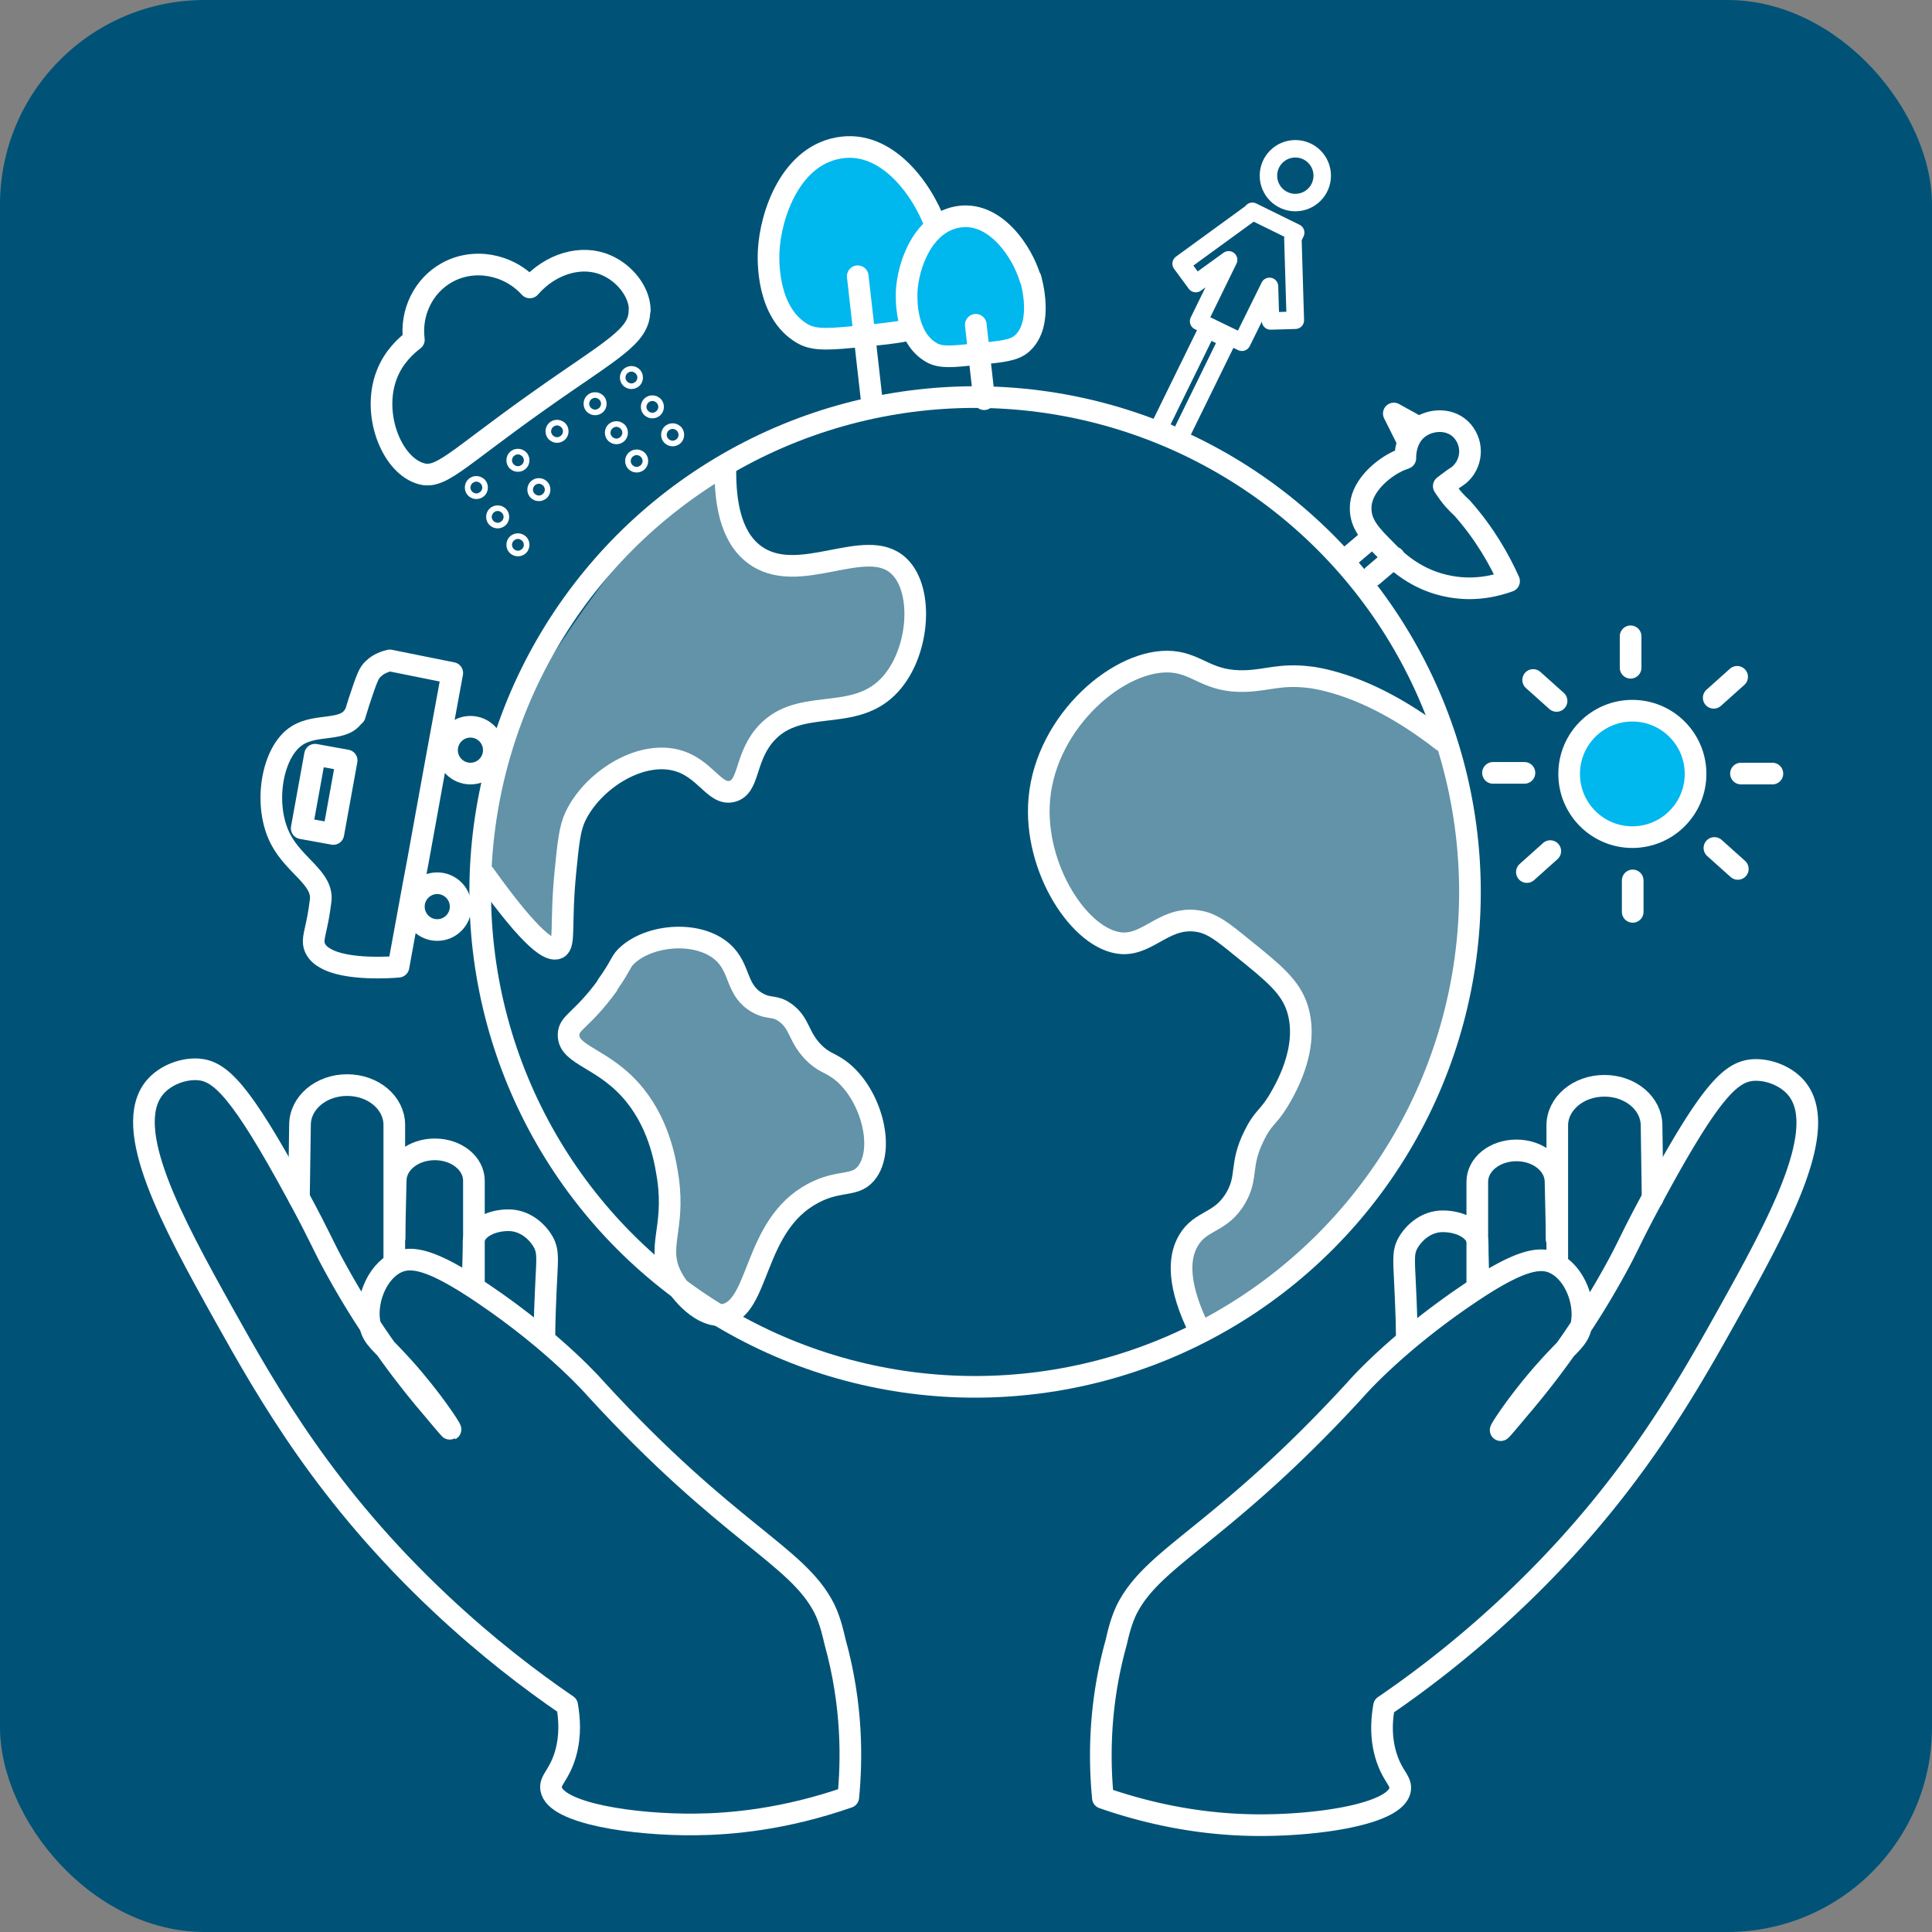
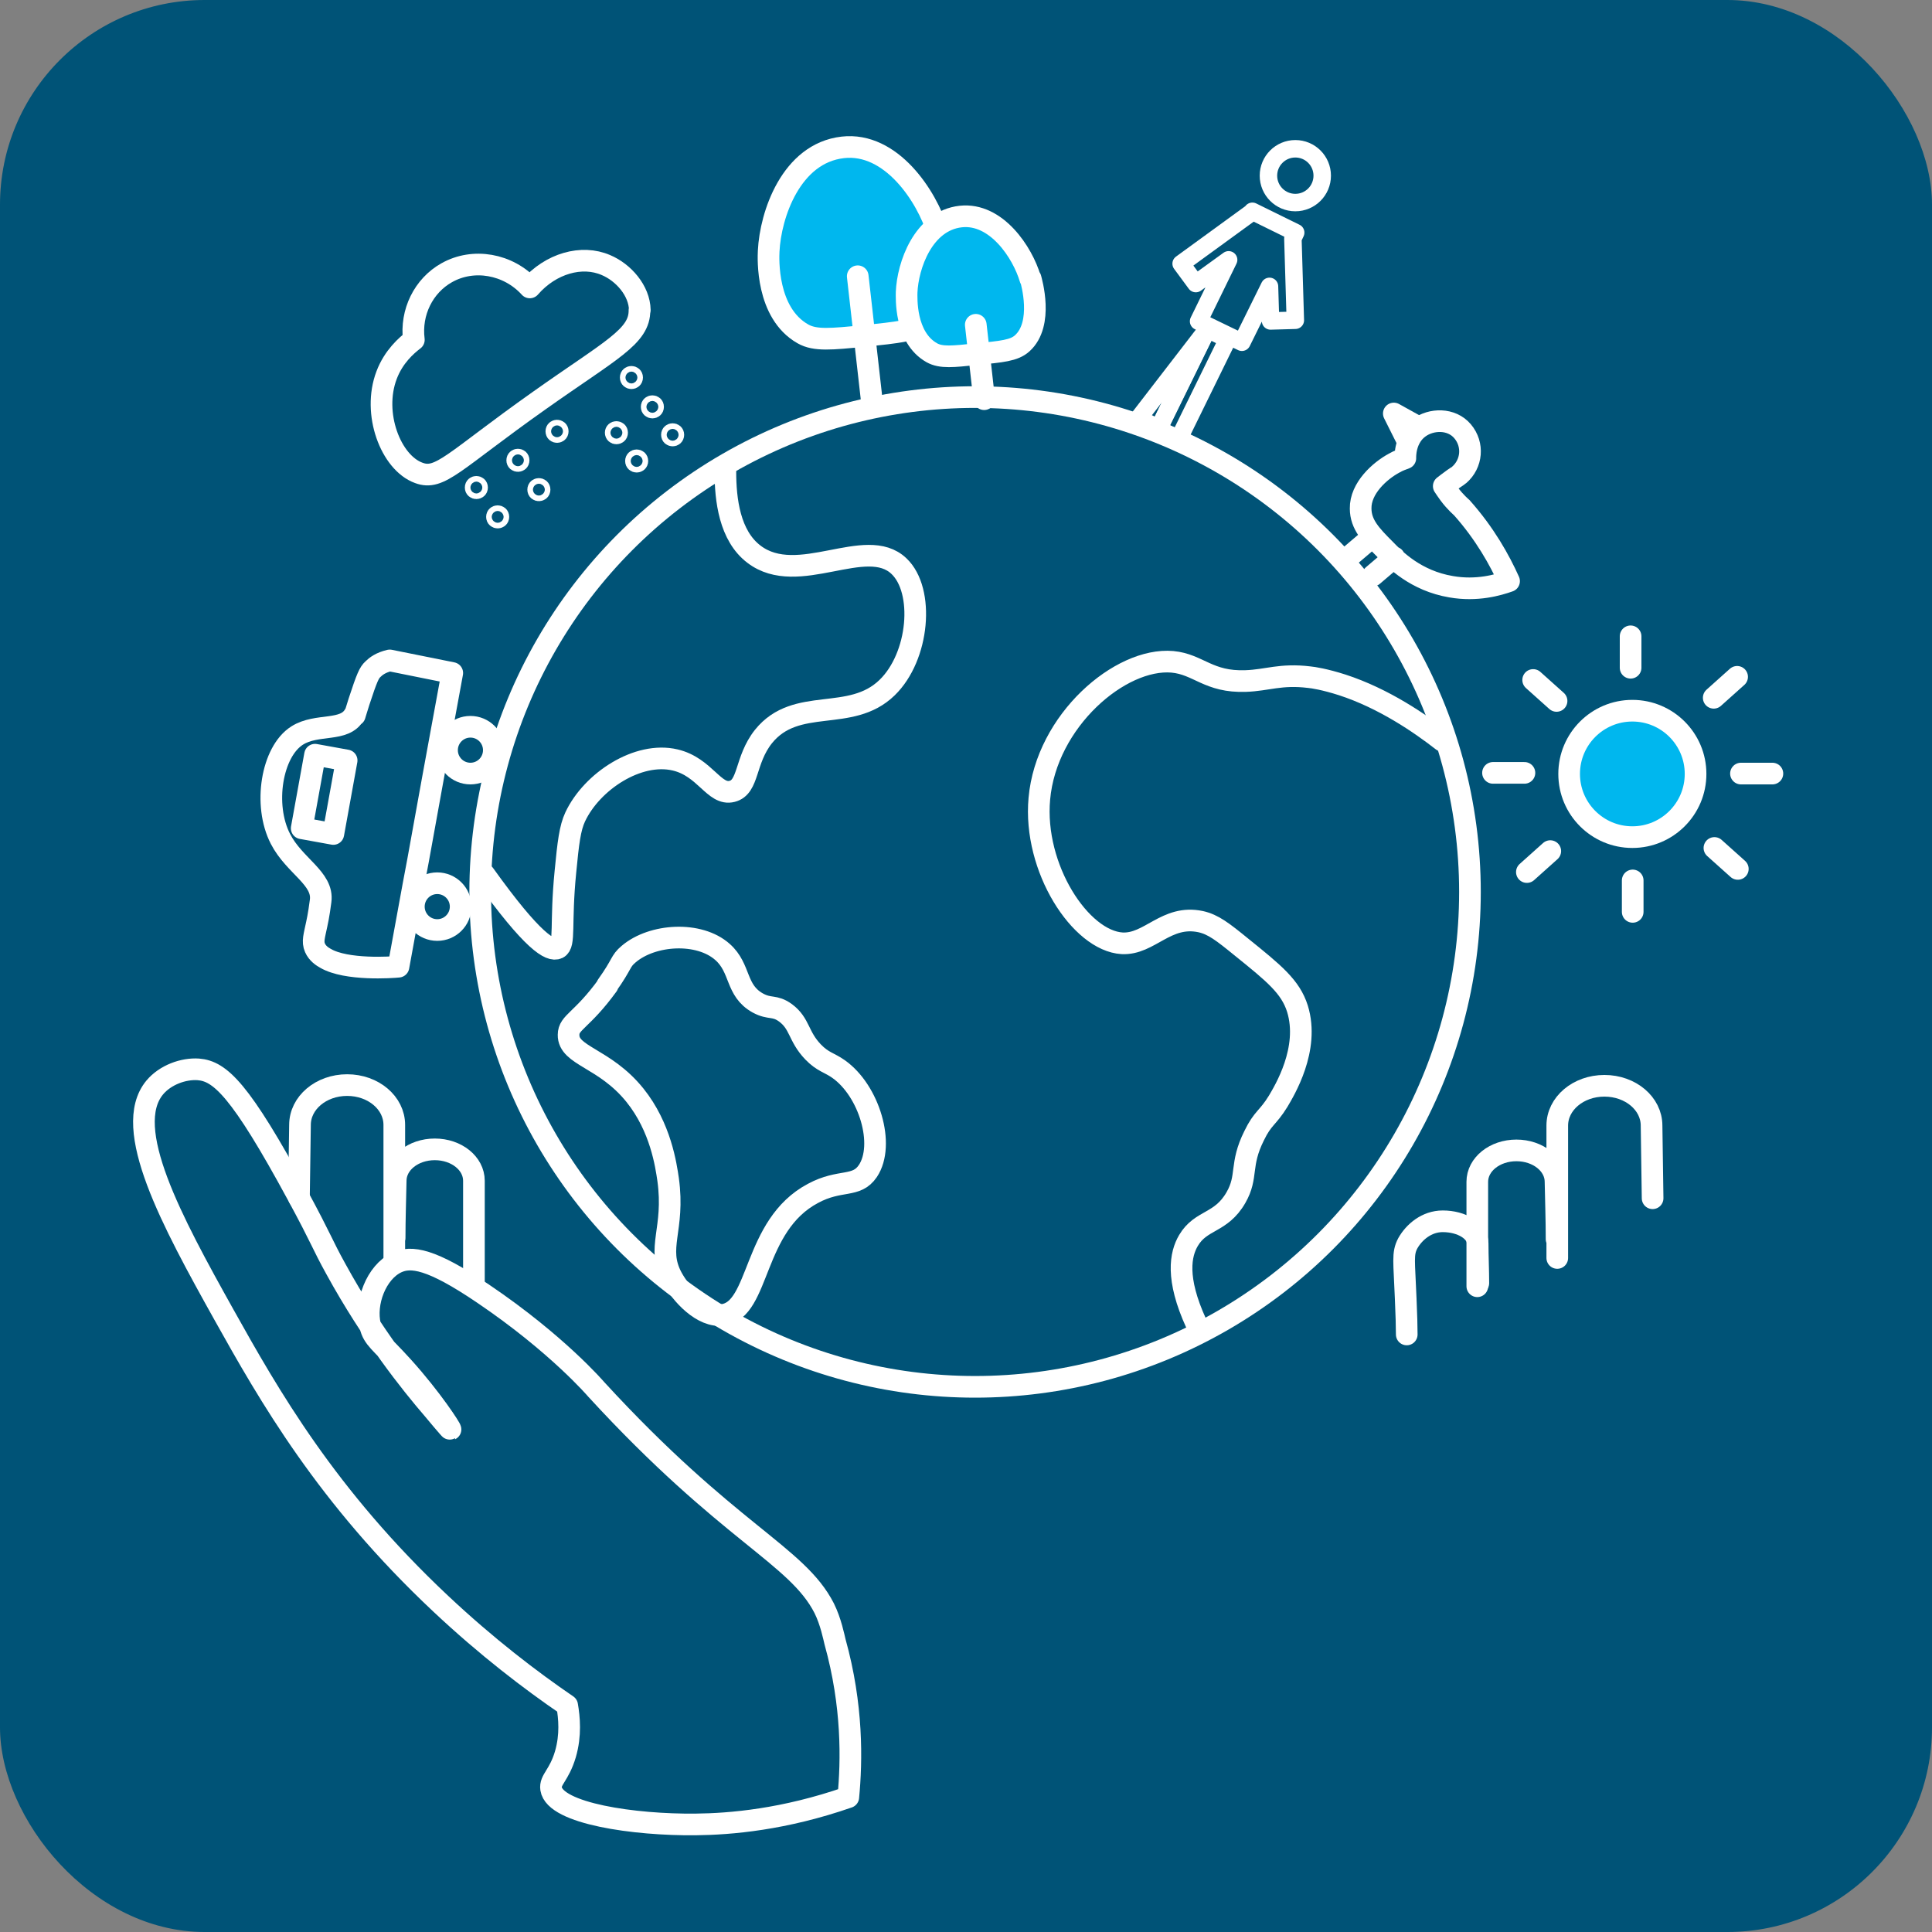
<svg xmlns="http://www.w3.org/2000/svg" id="_レイヤー_1" viewBox="0 0 55.32 55.32">
  <rect x="0" y="0" width="55.32" height="55.32" fill="#808080" stroke="none" />
  <defs>
    <style>.cls-1{fill:#00b7ee}.cls-1,.cls-2{stroke-width:.62px}.cls-1,.cls-2,.cls-3{stroke:#fff;stroke-linecap:round;stroke-linejoin:round}.cls-2,.cls-3{fill:none}.cls-3{stroke-width:.5px}</style>
  </defs>
  <rect width="55.32" height="55.32" rx="5.86" ry="5.86" fill="#005377" stroke-width="0" />
  <path class="cls-2" d="M24.29 51.46c-1.84.64-3.37.77-4.37.78-1.75.02-4.03-.31-4.14-1.02-.04-.26.23-.38.41-.99.16-.55.11-1.05.05-1.4-1.04-.71-2.3-1.67-3.62-2.91-3.27-3.07-4.92-5.97-6.21-8.28-1.49-2.67-2.94-5.34-1.98-6.5.3-.36.82-.55 1.25-.52.62.05 1.2.57 2.84 3.6.7 1.29.69 1.38 1.1 2.12 1.03 1.88 2.15 3.28 2.78 4.01.05.06.49.59.5.58.02-.01-.53-.87-1.36-1.79-.65-.72-.85-.8-.94-1.18-.16-.65.17-1.53.76-1.81.41-.19.98-.12 2.47.89 2.13 1.44 3.24 2.74 3.24 2.74 3.79 4.13 5.75 4.74 6.53 6.27.19.38.28.84.31.96.51 1.83.48 3.41.38 4.45z" />
  <path class="cls-2" d="M8.56 34.29l.03-2.08c0-.63.6-1.14 1.35-1.14s1.35.51 1.35 1.14V36m.01-.55c0-.55.02-1.09.03-1.64 0-.5.5-.9 1.12-.9s1.12.4 1.12.9v2.99" />
-   <path class="cls-2" d="M13.54 36.71c0-.38.02-.76.02-1.14 0-.35.45-.63 1-.63.46 0 .82.31 1 .63.16.3.1.52.06 1.58-.02.45-.03.81-.03 1.03m15.99 13.3c1.84.64 3.37.77 4.37.78 1.75.02 4.03-.31 4.14-1.02.04-.26-.23-.38-.41-.99-.16-.55-.11-1.05-.05-1.4 1.04-.71 2.3-1.67 3.62-2.91 3.27-3.07 4.92-5.97 6.21-8.28 1.49-2.67 2.94-5.34 1.98-6.5-.3-.36-.82-.55-1.25-.52-.62.05-1.2.57-2.84 3.6-.7 1.29-.69 1.38-1.1 2.12a23.584 23.584 0 01-2.78 4.01c-.05.06-.49.59-.5.58-.02-.01.53-.87 1.36-1.79.65-.72.85-.8.94-1.18.16-.65-.17-1.53-.76-1.81-.41-.19-.98-.12-2.47.89-2.13 1.44-3.24 2.74-3.24 2.74-3.79 4.13-5.75 4.74-6.53 6.27-.19.38-.28.84-.31.96-.51 1.83-.48 3.41-.38 4.45z" />
  <path class="cls-2" d="M47.32 34.31l-.03-2.08c0-.63-.6-1.14-1.35-1.14s-1.35.51-1.35 1.14v3.79m-.02-.54c0-.55-.02-1.09-.03-1.64 0-.5-.5-.9-1.12-.9s-1.12.4-1.12.9v2.99" />
  <path class="cls-2" d="M42.33 36.74c0-.38-.02-.76-.02-1.14 0-.35-.45-.63-1-.63-.46 0-.82.31-1 .63-.16.3-.1.52-.06 1.58.02.45.03.81.03 1.03" />
-   <path d="M20.66 13.83c.55.25.1 1.26.86 1.92 1.17 1.02 3.2-.56 4.15.34.74.7.58 2.59-.34 3.48-1.05 1.02-2.6.23-3.54 1.4-.54.68-.41 1.45-.9 1.57-.51.13-.77-.7-1.63-.9-1.06-.25-2.38.61-2.86 1.63-.15.32-.2.74-.28 1.57-.16 1.59.03 2.05-.22 2.19-.45.24-1.78-.78-2.1-2.11-.13-.54-.06-1 .07-1.57.52-2.29 1.47-3.83 1.47-3.83.22-.36 3.93-6.32 5.31-5.69zm-3.45 14.62c.45-.63.37-.69.62-.9.68-.58 2.02-.66 2.69-.06.53.47.36 1.1 1.01 1.46.35.19.47.05.79.28.42.31.36.67.79 1.12.28.29.46.3.73.49.88.62 1.34 2.17.84 2.92-.33.49-.79.22-1.57.64-1.74.92-1.51 3.33-2.58 3.48-.59.08-1.2-.59-1.46-1.07-.46-.86.09-1.36-.11-2.81-.06-.4-.21-1.49-.95-2.41-.87-1.08-1.91-1.12-1.9-1.73 0-.36.38-.4 1.12-1.42zm24.32-7.11c-.7-.89-1.97-1.31-2.87-1.6-.45-.15-.73-.2-.94-.22-.82-.1-1.21.09-1.82.11-1.07.04-1.35-.48-2.1-.55-1.49-.13-3.61 1.68-3.81 3.92-.18 1.99 1.18 4.07 2.37 4.14.79.04 1.26-.83 2.25-.62.36.08.63.29 1.17.73.93.75 1.4 1.13 1.6 1.76.36 1.16-.38 2.36-.55 2.65-.3.49-.44.47-.69.99-.42.84-.17 1.16-.52 1.77-.43.75-1 .62-1.36 1.23-.45.77-.31 2.1.22 2.37 1.21.62 5.46-3.62 6.97-8.44.61-1.94.62-3.48.63-5.26.01-1.95-.23-2.54-.57-2.97z" fill="#c5d4da" opacity=".5" stroke-width="0" />
  <circle class="cls-2" cx="27.92" cy="25.54" r="14.17" />
  <path class="cls-2" d="M41.3 21.21c-.63-.49-1.67-1.21-2.87-1.6-.5-.16-.83-.21-.94-.22-.82-.1-1.21.09-1.82.11-1.07.04-1.35-.48-2.1-.55-1.49-.13-3.61 1.68-3.81 3.92-.18 1.99 1.18 4.07 2.37 4.14.79.04 1.26-.83 2.25-.62.36.08.63.29 1.17.73.93.75 1.4 1.13 1.6 1.76.36 1.16-.38 2.36-.55 2.65-.3.49-.44.47-.69.99-.42.84-.17 1.16-.52 1.77-.43.75-1 .62-1.36 1.23-.23.39-.37 1.08.22 2.37M20.77 13.5c0 .81.12 1.84.82 2.37 1.26.96 3.21-.56 4.15.34.74.7.58 2.59-.34 3.48-1.05 1.02-2.6.23-3.54 1.4-.54.68-.41 1.45-.9 1.57-.51.13-.77-.7-1.63-.9-1.06-.25-2.38.61-2.86 1.63-.15.32-.2.74-.28 1.57-.15 1.51 0 2.08-.22 2.19-.21.1-.71-.17-2.1-2.11m3.51 3.18c.45-.63.37-.69.62-.9.68-.58 2.02-.66 2.69-.06.53.47.36 1.1 1.01 1.46.35.19.47.05.79.28.42.31.36.67.79 1.12.28.29.46.3.73.49.88.62 1.34 2.17.84 2.92-.33.49-.79.22-1.57.64-1.74.92-1.51 3.33-2.58 3.48-.59.08-1.2-.59-1.46-1.07-.46-.86.09-1.36-.11-2.81-.06-.4-.21-1.49-.95-2.41-.87-1.08-1.91-1.12-1.9-1.73 0-.36.38-.4 1.12-1.42zm.93-19.34c.01.76-.81 1.13-2.87 2.59-2.46 1.74-2.84 2.3-3.45 2.07-.8-.29-1.34-1.7-.92-2.8.2-.53.57-.85.78-1.01-.1-.79.28-1.55.94-1.92.76-.43 1.76-.26 2.38.42.6-.69 1.49-.94 2.18-.64.5.21.96.73.97 1.29z" />
  <circle class="cls-3" cx="13.64" cy="13.96" r=".08" />
  <circle class="cls-3" cx="14.25" cy="14.8" r=".08" />
-   <circle class="cls-3" cx="14.83" cy="15.6" r=".08" />
  <circle class="cls-3" cx="14.83" cy="13.18" r=".08" />
  <circle class="cls-3" cx="15.43" cy="14.02" r=".08" />
  <circle class="cls-3" cx="15.95" cy="12.35" r=".08" />
-   <circle class="cls-3" cx="17.04" cy="11.56" r=".08" />
  <circle class="cls-3" cx="17.65" cy="12.39" r=".08" />
  <circle class="cls-3" cx="18.23" cy="13.2" r=".08" />
  <circle class="cls-3" cx="18.08" cy="10.81" r=".08" />
  <circle class="cls-3" cx="18.68" cy="11.65" r=".08" />
  <circle class="cls-3" cx="19.26" cy="12.45" r=".08" />
  <circle class="cls-3" cx="37.09" cy="5.03" r=".77" />
  <path class="cls-3" d="M37.09 9.17l-.07-2.34.08-.17-1.24-.61-.02.04v-.01l-2.02 1.47.42.57.94-.68-.86 1.76 1.24.6.79-1.6.03.99.71-.02z" />
-   <path class="cls-3" transform="rotate(26.11 34.176 10.98)" d="M33.85 9.38h.65v3.19h-.65z" />
+   <path class="cls-3" transform="rotate(26.11 34.176 10.98)" d="M33.85 9.38v3.19h-.65z" />
  <path class="cls-3" transform="rotate(26.11 34.154 10.985)" d="M33.84 9.4h.65v3.19h-.65z" />
  <path class="cls-1" d="M26.85 6.65c.03.11.52 1.78-.33 2.54-.32.29-.81.33-1.79.43-.92.09-1.39.14-1.74-.06-1.06-.6-.99-2.17-.98-2.37.05-1.04.64-2.8 2.12-2.97 1.39-.16 2.41 1.4 2.72 2.42z" />
  <path class="cls-2" d="M24.56 7.91l.4 3.54" />
  <path class="cls-1" d="M29.51 7.97c.02.08.38 1.3-.24 1.86-.23.21-.59.24-1.31.31-.67.07-1.01.11-1.28-.04-.78-.44-.72-1.59-.72-1.73.03-.76.47-2.05 1.55-2.17 1.02-.11 1.77 1.03 1.99 1.78z" />
  <path class="cls-2" d="M27.94 9.3l.24 2.13m14.57 10.7h.9" />
  <circle class="cls-1" cx="46.74" cy="22.16" r="1.81" />
  <path class="cls-2" d="M46.69 18.22v.9m.06 6.09v.9m3.1-3.96h.9m-1.68-2.17l.67-.6m-6.02 5.59l.67-.6m.18-4.3l-.67-.6m5.86 5.41l-.67-.6m-38.94-3.82c-.28.51-1.07.24-1.64.6-.73.46-.98 1.99-.48 2.96.4.78 1.24 1.13 1.15 1.78-.05.4-.11.66-.11.66-.07.34-.13.5-.05.68.07.16.21.25.3.3.6.35 1.9.26 2.09.24l.43-2.35.13-.69.42-2.32.26-1.42.3-1.63-1.79-.36c-.26.06-.4.17-.48.25-.11.1-.17.23-.4.93-.12.38-.11.36-.12.39z" />
  <circle class="cls-2" cx="12.52" cy="25.96" r=".67" />
  <circle class="cls-2" cx="13.47" cy="21.48" r=".67" />
  <path class="cls-2" transform="rotate(-79.73 9.283 22.752)" d="M8.22 22.29h2.14v.92H8.22z" />
  <path class="cls-2" d="M39.91 11.84l.65.36-.25.44-.4-.8z" />
  <path class="cls-2" d="M41.86 14.54s-.19-.16-.36-.39c-.07-.1-.13-.18-.16-.23.06-.05.16-.12.28-.21.09-.06.15-.1.16-.11.37-.32.42-.87.1-1.25s-.9-.36-1.25-.1c-.41.3-.39.83-.39.87-.08.03-.2.07-.32.14-.41.22-.97.72-.96 1.3 0 .46.3.77.7 1.17.28.29.88.9 1.89 1.07.74.13 1.35-.05 1.66-.16-.27-.6-.69-1.36-1.36-2.11zm-2.69.94l-.6.51m1.35-.03l-.61.52" />
</svg>